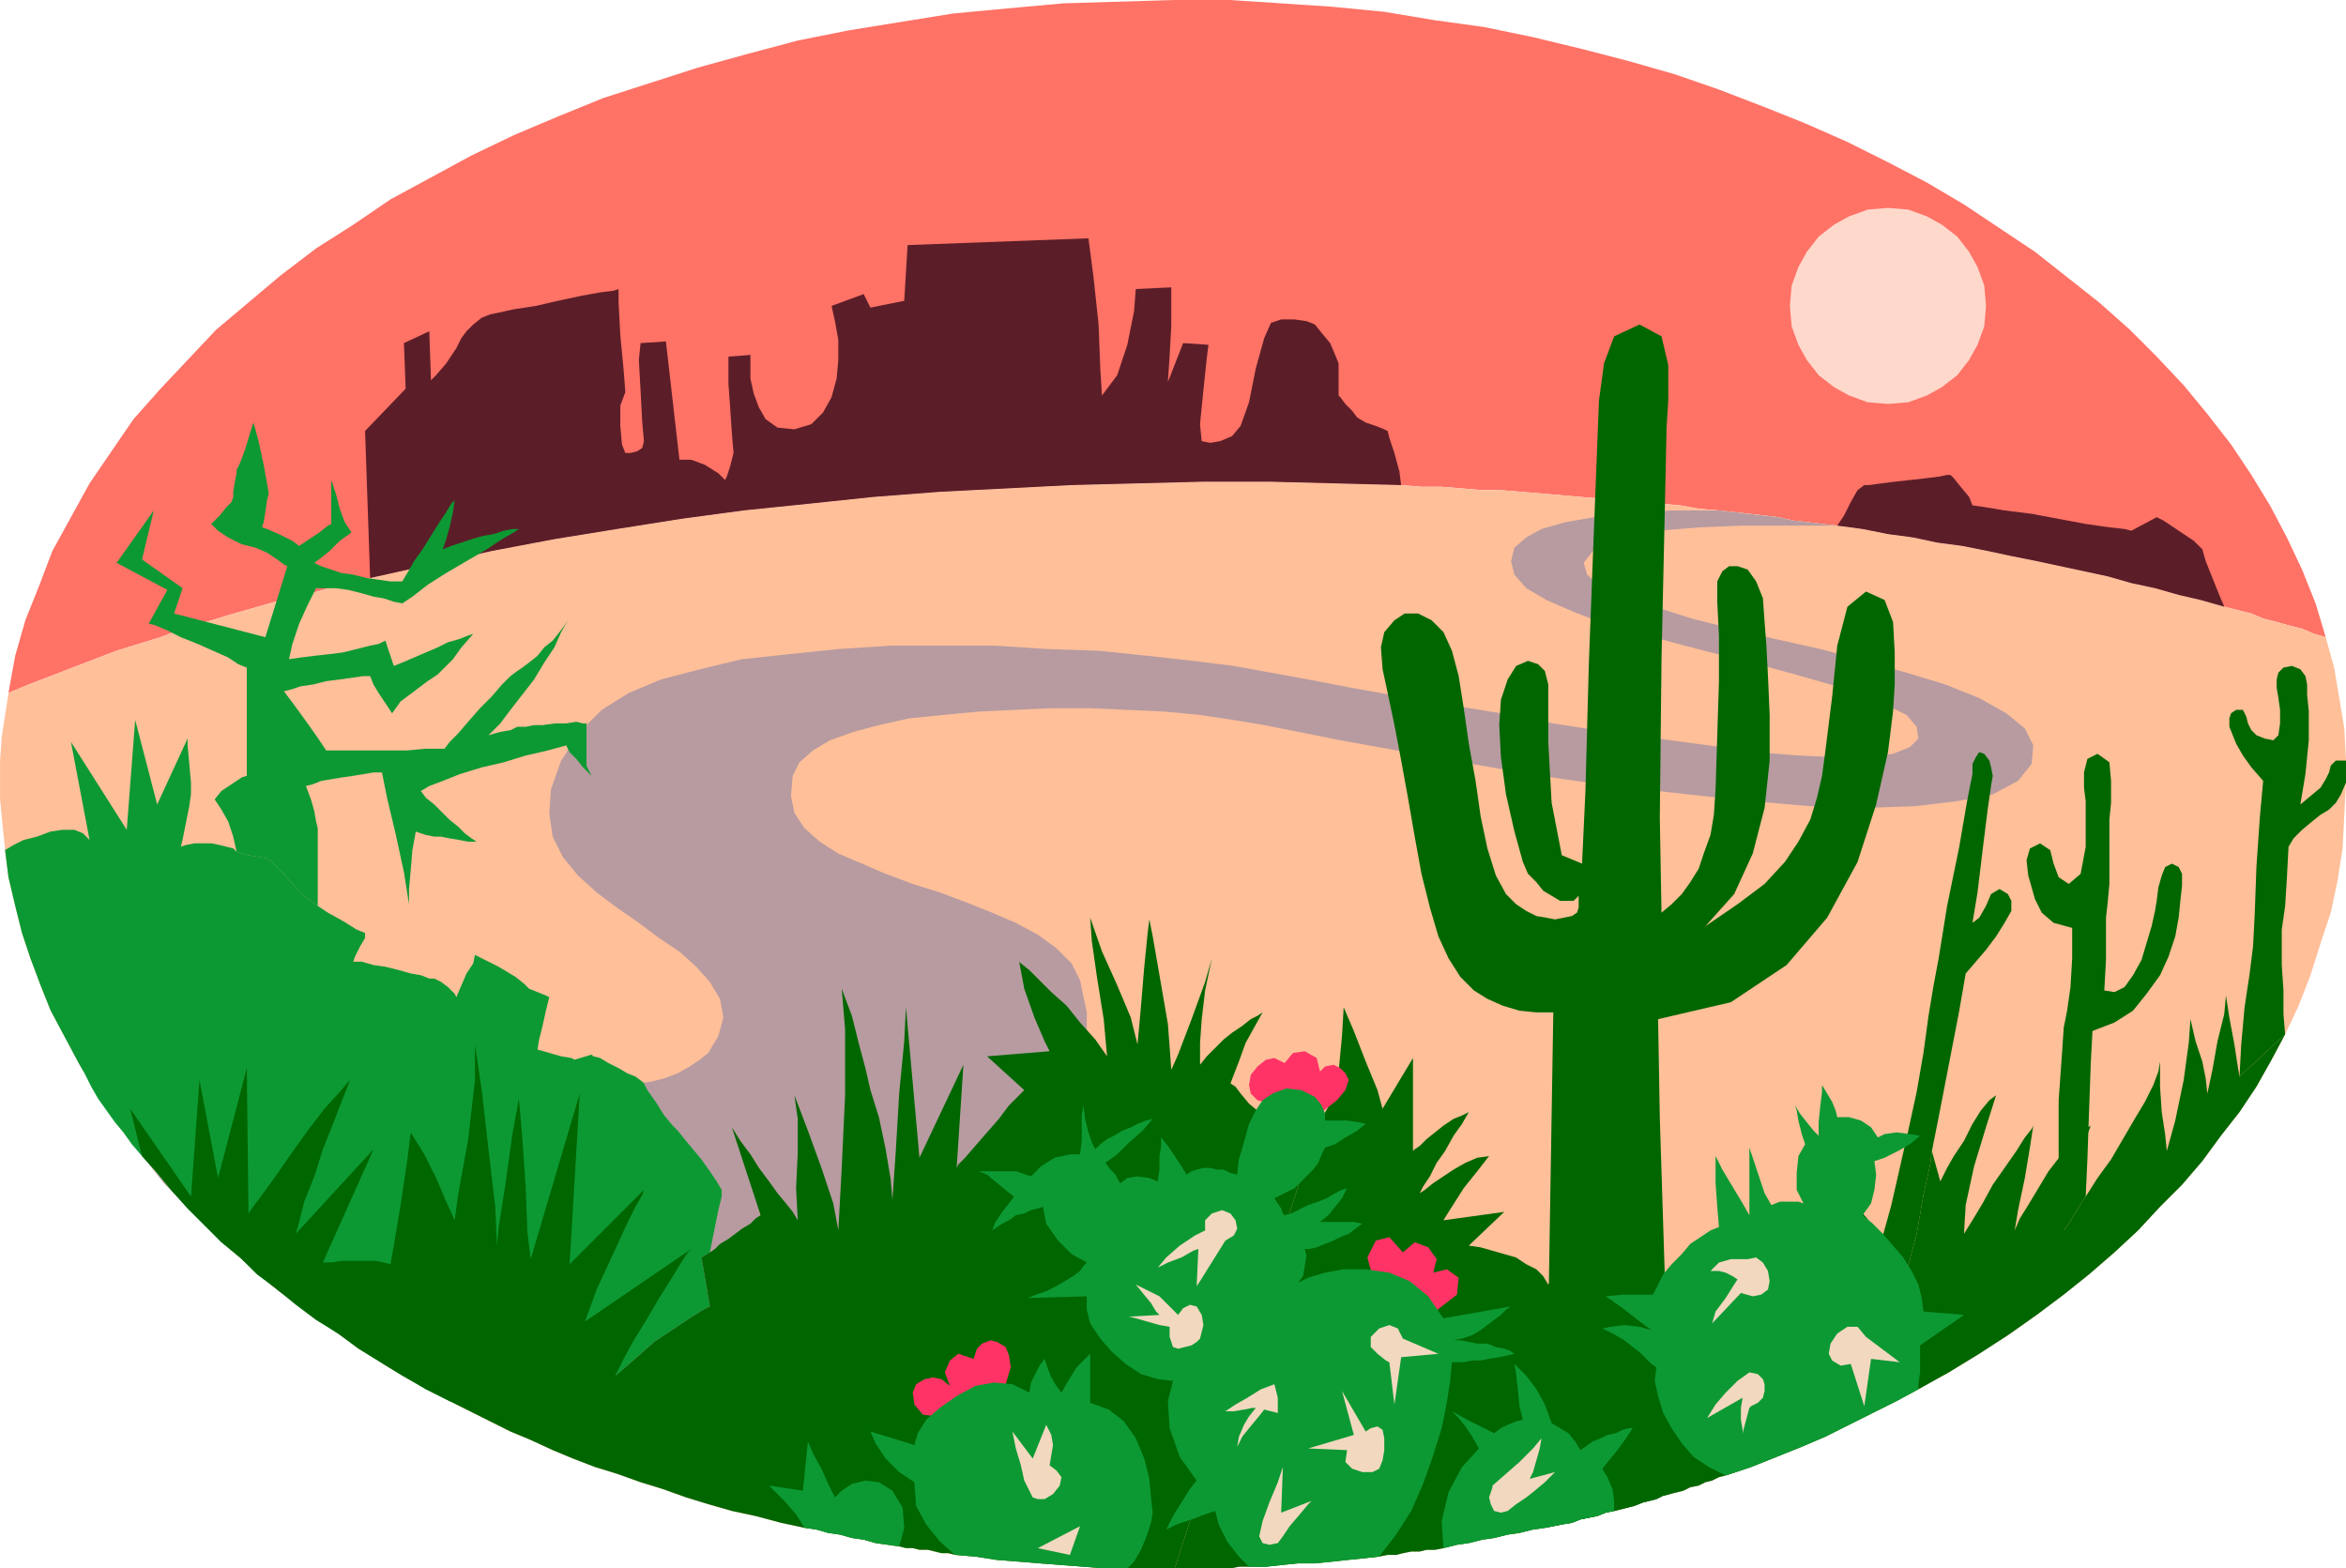
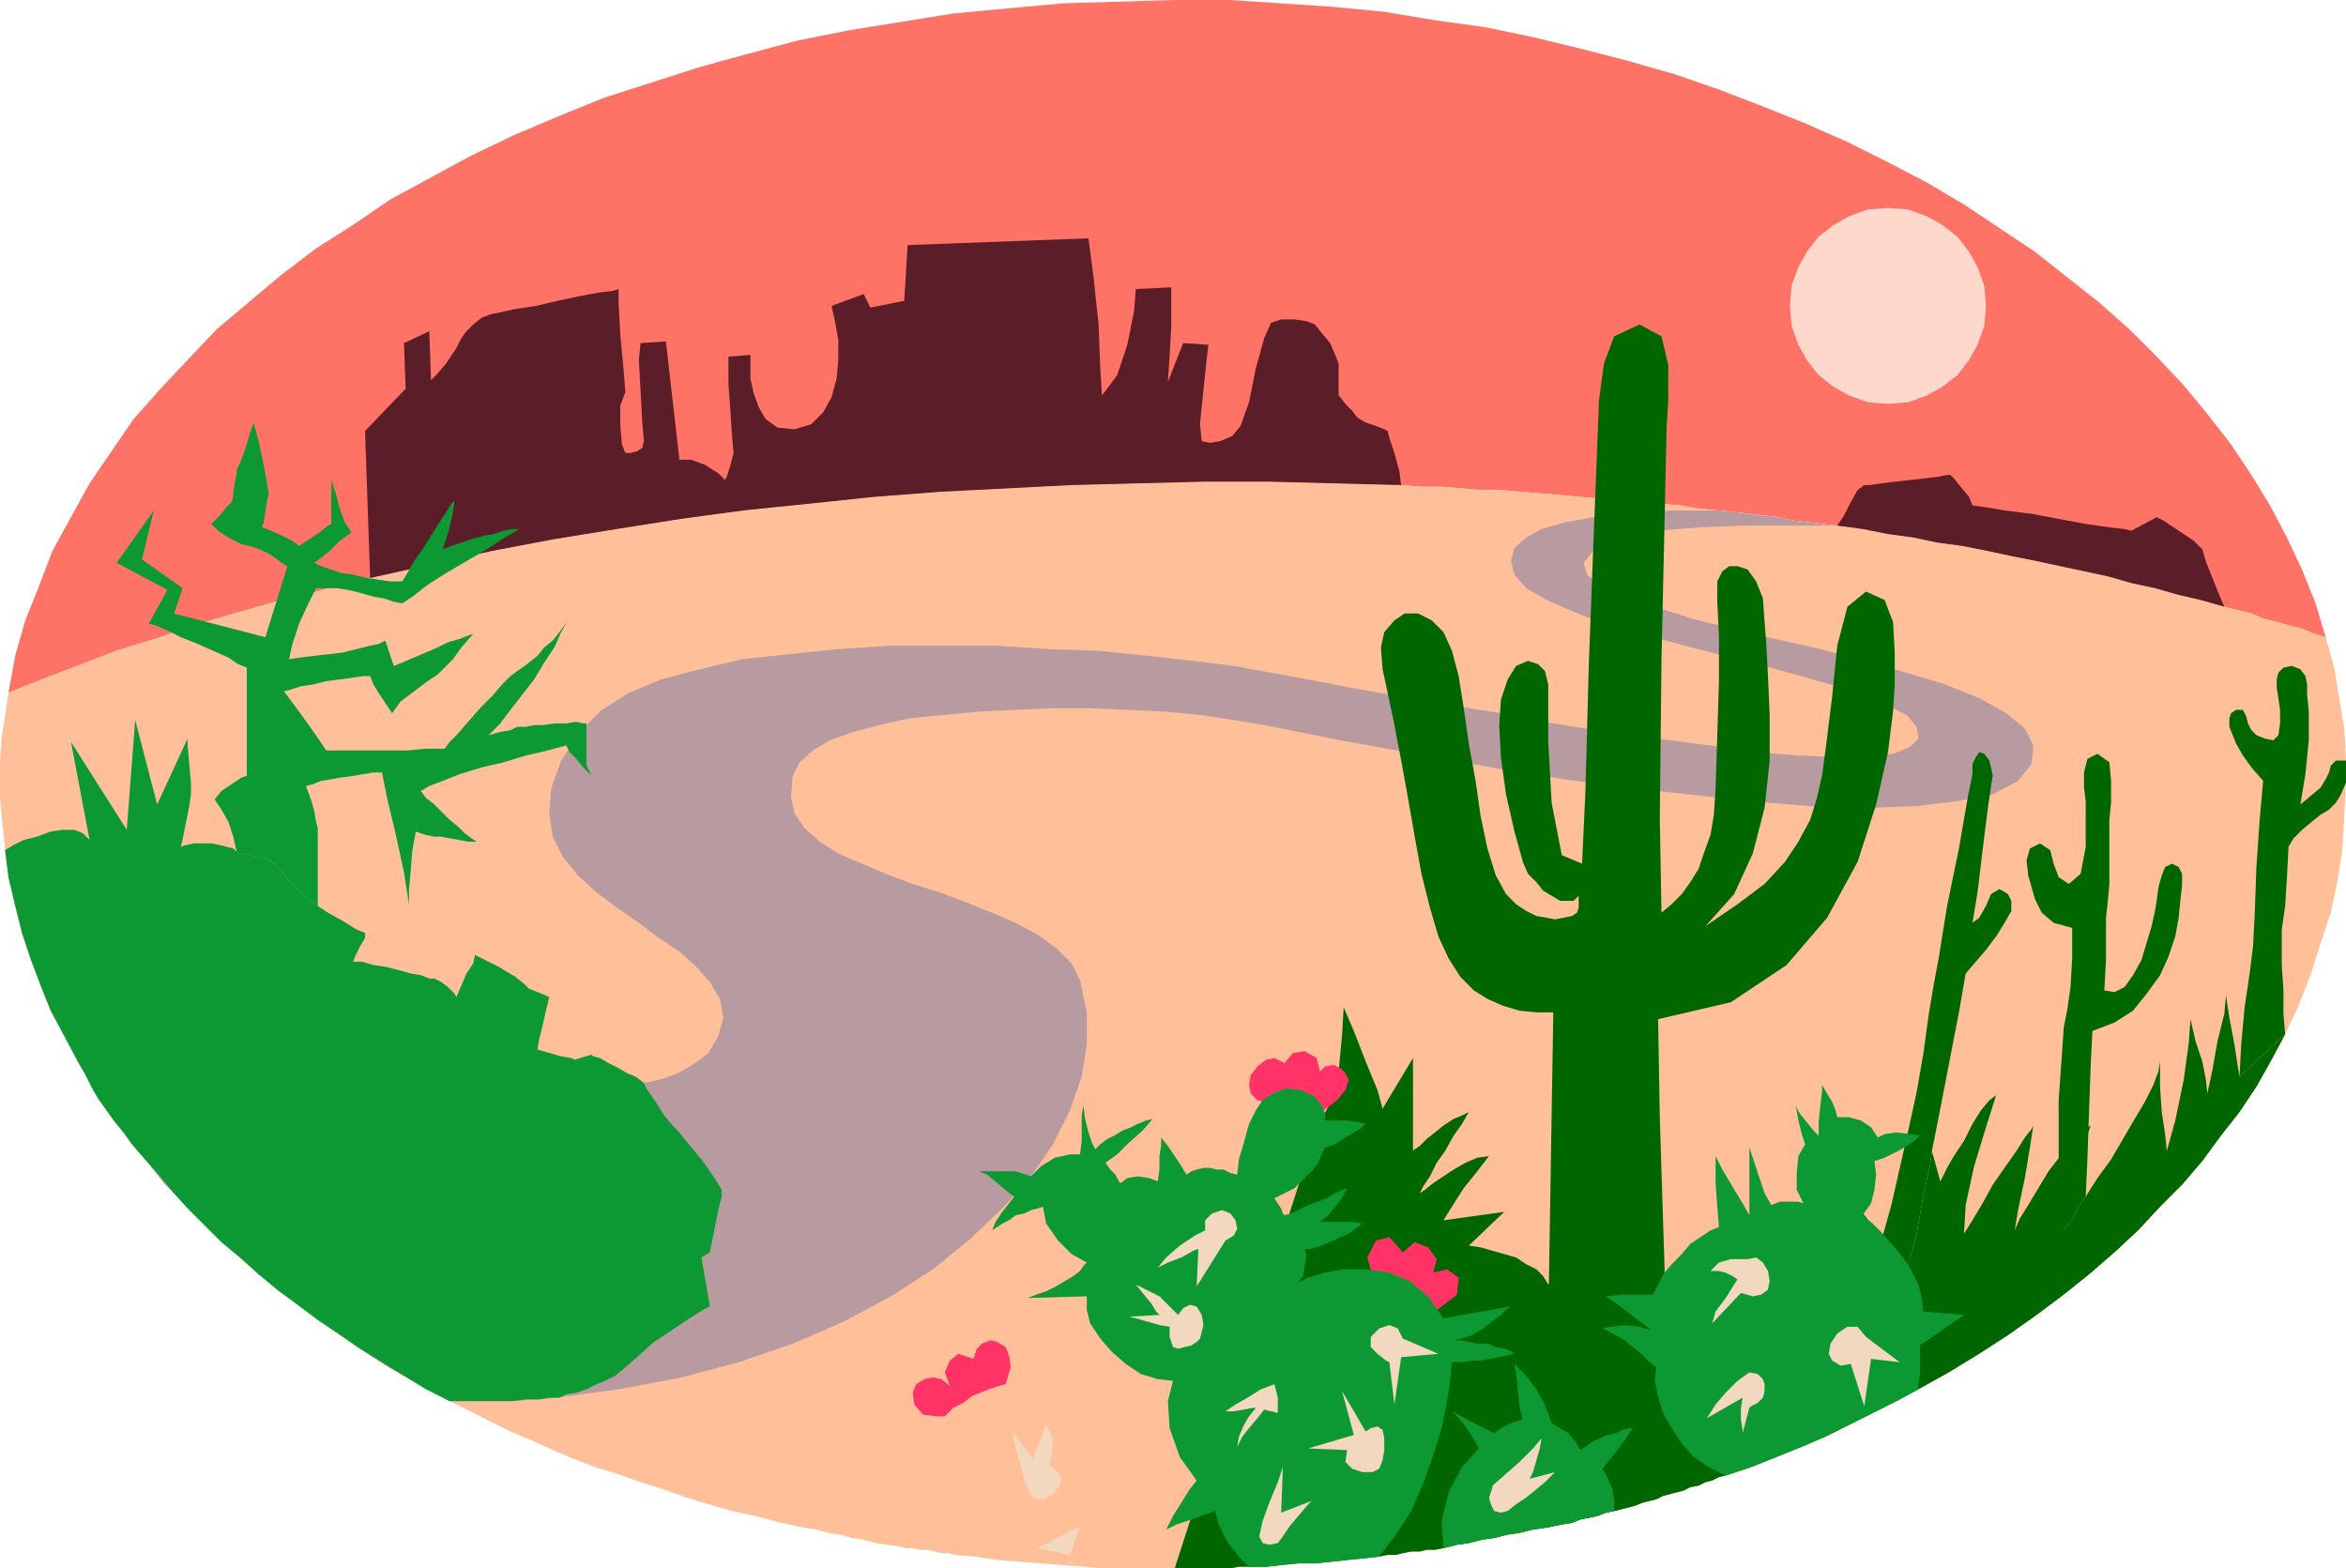
<svg xmlns="http://www.w3.org/2000/svg" fill-rule="evenodd" height="89.088" preserveAspectRatio="none" stroke-linecap="round" viewBox="0 0 1388 928" width="1.388in">
  <style>.pen1{stroke:none}.brush7{fill:#0c9933}.brush8{fill:#060}</style>
  <path class="pen1" style="fill:#ff7266" d="m219 342 36-8 36-8 37-7 37-6 38-6 37-5 39-4 38-4 39-3 39-2 39-2 39-1 39-1h39l39 1 39 1 12 1h12l12 1 12 1h11l12 1 12 1 12 1 11 1 12 1 12 1 11 1 12 1 12 1 11 2 12 1 9 1 9 1 9 1 8 1 9 2 9 1 8 1 9 1 15 2 15 3 15 2 14 3 15 2 15 3 14 3 15 3 14 3 14 3 14 3 14 4 14 3 14 4 13 3 14 4 8 2 8 2 7 3 8 2 7 2 8 2 7 3 7 2-6-20-8-20-9-19-10-19-11-18-12-18-14-18-14-17-16-17-16-16-18-16-19-15-19-15-21-14-21-14-22-13-23-12-24-12-25-11-25-10-26-10-26-9-28-8-27-7-29-7-29-6-29-4-30-5-31-3-30-2-31-2h-32l-33 1-33 1-33 3-32 3-31 5-31 5-30 6-30 8-29 8-28 9-28 9-27 11-26 11-25 12-24 13-24 13-22 15-22 14-21 16-19 16-19 16-17 18-16 17-16 18-13 19-13 19-11 20-11 20-8 21-8 20-6 21-4 22 12-5 13-5 13-5 13-5 13-5 13-4 13-4 13-5 14-4 13-4 14-4 14-4 14-3 14-4 14-4 14-3z" />
  <path class="pen1" style="fill:#ffbf99" d="m1376 377 5 18 3 18 3 18 1 19v13l-1 19-1 20-3 19-4 19-6 18-6 19-7 18-8 17-8 15-9 16-10 15-11 14-11 15-12 14-13 13-13 14-14 13-15 13-15 12-16 12-17 12-17 11-18 11-18 10-13 7-14 7-14 7-14 7-14 6-15 6-15 6-15 5-4 1-4 2-4 1-4 2-5 1-4 2-4 1-4 1-4 1-4 2-4 1-4 1-5 2-4 1-4 1-4 1-5 1-5 2-5 1-5 1-5 2-6 1-5 1-5 1-7 1-8 2-7 1-8 2-7 1-8 2-7 1-8 2-5 1h-5l-4 1h-5l-5 1-4 1h-5l-5 1-9 1-10 1-9 1-10 1h-10l-10 1-9 1h-16l-5 1h-74l-13-1-13-1-13-1-12-1-13-1-13-2-12-1-4-1h-4l-4-1-4-1h-5l-4-1h-4l-4-1-7-1-7-1-7-2-7-1-7-2-7-1-7-2-7-1-14-3-15-4-14-3-14-4-13-4-14-5-13-4-14-5-13-4-13-5-12-5-13-6-12-5-12-6-12-6-12-6-18-10-18-10-17-11-16-11-16-12-16-11-15-13-14-12-13-13-13-13-13-13-11-14-11-14-11-15-9-14-9-15-8-15-8-15-6-15-6-16-5-15-4-16-4-17-2-16-1-10-1-10-1-10v-23l1-14 2-13 2-13 12-5 13-5 13-5 13-5 13-5 13-4 13-4 13-5 14-4 13-4 14-4 14-4 14-3 14-4 14-4 14-3 36-8 36-8 37-7 37-6 38-6 37-5 39-4 38-4 39-3 39-2 39-2 39-1 39-1h39l39 1 39 1 12 1h12l12 1 12 1h11l12 1 12 1 12 1 11 1 12 1 12 1 11 1 12 1 12 1 11 2 12 1 9 1 8 1 9 1 9 1 9 2 9 1 8 1 9 1 15 2 15 3 15 2 14 3 15 2 15 3 14 3 15 3 14 3 14 3 14 3 14 4 14 3 14 4 13 3 14 4 8 2 8 2 7 3 8 2 7 2 8 2 7 3 7 2z" />
  <path class="pen1" d="m1316 359-14-4-13-3-14-4-14-3-14-4-14-3-14-3-14-3-15-3-14-3-15-3-15-2-14-3-15-2-15-3-15-2 4-6 4-8 4-7 4-3h3l7-1 8-1 9-1 9-1 8-1 5-1h2l2 2 4 5 5 6 2 5 7 1 12 2 16 2 16 3 16 3 14 2 9 1 4 1 15-8 4 2 9 6 9 6 5 5 2 7 4 10 4 10 3 7zm-487-72-39-1-39-1h-39l-39 1-39 1-39 2-39 2-39 3-38 4-39 4-37 5-38 6-37 6-37 7-36 8-36 8-3-87 24-25-1-27 15-7 1 29 3-3 6-7 6-9 3-6 3-4 4-4 5-4 5-2 5-1 9-2 13-2 13-3 14-3 11-2 8-1 3-1v8l1 19 2 21 1 13-3 8v12l1 11 2 5h3l4-1 3-2 1-4-1-11-1-19-1-18 1-10 15-1 8 70h7l8 3 8 5 4 4 1-2 2-6 2-8-1-12-1-15-1-14v-16l13-1v14l2 9 3 8 4 7 7 5 10 1 10-3 7-7 5-9 3-11 1-11v-12l-2-11-2-9 19-7 4 8 20-4 2-33 107-4 3 23 3 28 1 26 1 16 9-12 6-18 4-20 1-13 21-1v23l-1 18-1 15 9-23 15 1-1 8-2 19-2 20 1 10 5 1 6-1 7-3 5-6 5-14 4-20 5-18 4-9 6-2h8l7 1 5 2 4 5 5 6 3 7 2 5v19l1 1 3 4 4 4 3 4 5 3 6 2 5 2 2 1 1 4 3 9 3 11 1 8z" style="fill:#5b1e28" />
  <path class="pen1" style="fill:#ffd8cc" d="m1117 239 12-1 11-4 9-5 9-7 7-9 5-9 4-11 1-12-1-12-4-11-5-9-7-9-9-7-9-5-11-4-12-1-12 1-11 4-9 5-9 7-7 9-5 9-4 11-1 12 1 12 4 11 5 9 7 9 9 7 9 5 11 4 12 1z" />
  <path class="pen1" style="fill:#b79ba0" d="M1084 311h-53l-25 1-25 2-21 4-16 6-7 9 2 7 8 7 14 6 18 6 22 7 24 6 25 6 27 6 26 7 25 7 23 7 20 8 16 9 11 9 5 10-1 11-8 10-15 8-21 4-25 3-29 1-33-1-35-3-37-4-37-4-37-5-37-6-34-6-33-6-28-5-25-5-20-4-18-3-20-3-21-2-22-1-22-1h-23l-22 1-21 1-21 2-20 2-18 4-15 4-14 5-10 6-8 7-4 8-1 12 2 10 6 9 9 8 11 7 14 6 14 6 16 6 16 5 16 6 15 6 14 6 13 7 11 8 9 9 5 10 4 19v19l-3 19-7 20-10 20-13 19-17 19-19 18-22 18-25 16-28 15-30 13-32 11-34 9-37 7-38 5-8 1h-7l-8 1h-39l-18-10-18-10-17-11-16-11-16-12-16-11-15-13-14-12-13-13-13-13-13-13-11-14-11-14-11-15-9-14-9-15 15 3 17 2 19 3 21 2 22 2 24 2 24 2 24 1 25 1 24 1h45l21-1 18-1 17-2 14-2 9-1 8-2 8-3 7-4 6-4 5-4 3-5 3-5 3-11-2-11-6-10-8-9-10-9-12-8-12-9-13-9-12-9-11-10-9-11-6-12-2-14 1-14 6-17 12-18 12-12 16-10 19-8 23-6 25-6 28-3 29-3 31-2h62l31 2 30 1 29 3 27 3 24 3 22 4 22 4 26 5 28 5 29 5 31 5 31 6 32 5 30 4 30 4 28 4 25 2 23 1h18l15-2 10-4 5-5-1-7-6-7-12-6-15-6-18-6-21-6-22-6-24-6-23-6-22-6-22-6-18-7-16-7-12-7-7-8-2-8 2-8 7-6 9-5 14-4 17-3 20-2 25-2h29l9 1 8 1 9 1 9 1 9 2 9 1 8 1 9 1h-3z" />
  <path class="pen1 brush7" d="m188 536 6 4 9 5 8 5 5 2v3l-3 5-3 6-1 3h5l7 2 7 1 8 2 7 2 6 1 5 2h3l4 2 4 3 4 4 1 2 3-7 3-7 4-6 1-5 4 2 10 5 10 6 5 4 3 3 5 2 5 2 2 1-2 8-2 9-2 8-1 6 7 2 7 2 6 1 2 1 10-3 1 1 4 1 5 3 6 3 5 3 5 2 4 3 1 1 2 4 5 7 5 8 5 6 3 3 4 5 5 6 5 6 5 7 4 6 3 5v4l-2 8-2 10-2 10-1 5-5 3 5 29-4 2-8 5-9 6-6 4-6 4-9 8-8 7-6 5-2 1-4 2-5 2-6 3-6 2-6 1-4 2h-6l-6 1h-8l-8 1h-37l-14-7-13-8-13-8-13-8-13-9-12-8-12-9-12-9-11-9-11-10-11-9-10-10-10-10-9-10-9-11-9-10-6-7-5-7-5-6-5-7-5-7-4-7-4-8-4-7-8-15-8-15-6-15-6-16-5-15-4-16-4-17-2-16 5-3 6-3 8-2 8-3 7-1h7l5 2 4 4-11-58 33 52 5-65 13 50 18-39v4l1 11 1 11v7l-1 7-2 10-2 10-1 4 3-1 5-1h10l5 1 4 1 4 1 2 2 7 2 6 1 5 1 3 2 5 5 7 8 8 8 7 5z" />
  <path class="pen1 brush7" d="m140 504-2-9-3-9-4-7-4-6 4-5 6-4 6-4 3-1v-64l-5-2-6-4-9-4-9-4-10-4-8-4-7-3-4-1 11-20-30-16 22-31-7 29 24 17-5 15 54 14 13-42-2-1-4-3-6-4-7-3-8-2-8-4-6-4-4-4 5-5 4-5 3-3 1-3v-3l1-6 1-5v-2l2-4 3-8 3-10 2-6 3 11 3 14 2 11 1 6-1 4-1 7-1 6-1 3 3 1 7 3 8 4 4 3 6-4 6-4 5-4 2-1v-26l3 9 2 8 3 8 4 6-7 5-6 6-5 4-4 3 4 2 6 2 6 2 7 1 8 2 7 1 7 1h7l3-5 4-7 5-7 5-8 5-8 4-6 3-5 2-2-1 7-2 9-2 7-2 6 5-2 6-2 6-2 7-2 6-1 6-2 5-1h4l-3 2-7 4-9 6-12 7-12 7-11 7-9 7-6 4-5-1-6-2-6-1-7-2-8-2-7-1h-12l-5 10-5 11-4 12-2 9 7-1 8-1 9-1 8-1 8-2 8-2 5-1 4-2 5 15 5-2 7-3 7-3 7-3 6-3 7-2 5-2 3-1-7 8-5 7-5 5-4 4-6 4-8 6-8 6-5 7-4-6-4-6-3-5-2-5h-4l-7 1-7 1-8 1-8 2-7 1-6 2-4 1 6 8 8 11 7 10 4 6h48l10-1h12l3-4 5-5 6-7 7-8 7-7 6-7 5-5 4-3 3-2 4-3 5-4 4-5 5-4 4-5 3-4 2-3-4 7-4 9-6 9-6 10-7 9-7 9-6 8-7 7 7-2 6-1 4-2h5l5-1h5l7-1h7l6-1 4 1h2v25l3 6-5-5-4-5-4-4-2-4-11 3-13 3-13 4-13 3-13 4-10 4-8 3-5 3 3 4 5 4 4 4 5 5 5 4 4 4 4 3 3 2h-5l-5-1-6-1-5-1h-4l-5-1-3-1-3-1-2 11-1 12-1 11v9l-3-19-5-23-5-21-3-15h-5l-6 1-6 1-7 1-6 1-6 1-5 2-4 1 3 8 2 7 1 6 1 4v46l-7-5-8-8-7-8-5-5-3-2-5-1-6-1-7-2z" />
-   <path class="pen1 brush8" d="m780 665-11 2h-9l-8-4-7-5-6-5-5-6-3-4-3-2 5-13 4-11 5-9 5-9-3 2-4 2-5 4-6 4-5 4-5 5-5 5-4 5v-13l1-14 2-17 4-19-4 14-8 22-8 21-4 9-2-27-5-29-4-23-2-10-1 8-2 20-2 24-2 22-4-16-8-19-9-20-7-20 1 14 3 21 4 25 2 22-7-10-9-10-8-10-9-8-7-7-6-6-5-4-1-1 3 16 6 17 6 14 3 6-37 3 22 20-3 3-6 6-6 8-7 8-7 8-6 7-4 4-1 2 4-61-26 55-8-89-1 20-3 31-2 34-2 29-1-12-3-18-4-19-5-16-3-13-4-15-4-16-6-16 2 24v39l-2 43-2 37-3-16-7-21-8-22-8-21 2 14v20l-1 21 1 19-3-5-4-5-5-6-5-7-6-8-5-8-6-8-5-8 17 52-3 2-3 3-5 3-4 3-4 3-5 3-3 3-3 2-5 3 5 29-4 2-8 5-9 6-6 4-6 4-9 8-8 7-6 5 5-10 6-11 8-13 7-12 7-11 6-10 4-6 2-2-63 43 3-8 4-11 6-13 6-13 6-13 5-10 4-7 1-3-44 44 6-101-29 98-2-16-1-27-2-29-2-23-4 22-4 29-4 25-1 11-1-23-4-34-4-35-4-27v21l-4 35-6 33-2 15-5-11-6-14-7-14-8-13-2 16-4 27-4 24-2 11-4-1-5-1h-20l-6 1h-5l30-67-46 50 2-7 3-12 6-15 5-16 6-15 5-13 4-10 1-3-6 7-9 10-10 13-10 14-9 13-8 11-6 8-2 3-1-86-17 65-11-58-5 69-36-52 7 28 9 10 9 11 9 10 10 10 10 10 11 9 10 10 12 9 11 9 12 9 13 8 12 9 13 8 13 8 14 8 14 7 12 6 12 6 12 6 12 5 13 6 12 5 13 5 13 4 14 5 13 4 14 5 13 4 14 4 14 3 15 4 14 3 7 1 7 2 7 1 7 2 7 1 7 2 7 1 7 1 4 1h4l4 1h5l4 1 4 1h4l4 1 12 1 13 2 13 1 12 1 13 1 13 1 13 1h41l85-263z" />
  <path class="pen1 brush8" d="M695 928h33l5-1h16l9-1 10-1h10l10-1 9-1 10-1 9-1 5-1h5l4-1 5-1h5l4-1h5l5-1 8-2 7-1 8-2 7-1 8-2 7-1 8-2 7-1 5-1 5-1 6-1 5-2 5-1 5-1 5-2 5-1 4-1 4-1 4-1 5-2 4-1 4-1 4-2 4-1 4-1 4-1 4-2 5-1 4-2 4-1 4-2 4-1 15-5 15-6 15-6 14-6 14-7 14-7 14-7 13-7 18-10 18-11 17-11 17-12 16-12 15-12 15-13 14-13 13-14 13-13 12-14 11-15 11-14 10-15 9-16 8-15-27 25-1-6-2-13-3-16-2-13-1 11-4 16-3 17-3 14-1-9-2-10-4-12-3-13-1 14-3 22-5 24-5 18-1-10-2-13-1-15v-15l-1 6-3 8-5 10-6 10-7 12-7 12-8 11-7 11-4 6-3 5-3 5-3 4 1-13 4-17 5-16 6-16-5 3-7 7-6 8-7 9-6 10-6 10-5 8-3 7 2-12 4-19 3-18 2-13-1 2-4 5-5 8-7 10-7 10-6 11-6 10-5 8 1-17 5-23 7-23 6-19-4 3-5 6-5 8-5 10-6 9-4 7-3 6-1 2-5-18-1 8-4 18-4 23-5 19-3-4-3-4-5-5-4-5-4-4-4-4-2-3-1-1-19-19 1 11v13l-1 13-4 11-11-16-15 22-25-14 10 30-28-10 10 26h-4l-5 1-7 1-7 2-6 2-6 1-4 2h-1l2-9 3-14 3-12 2-5-39 41 11-38-1 1-3 2-4 3-4 3-6 4-5 3-4 4-4 2 2-10 4-16 4-18 2-13-4 5-8 11-9 13-7 8-3-5-4-4-6-3-6-4-7-2-7-2-7-2-7-1 21-20-36 5 5-8 7-11 8-10 7-9-7 1-7 3-7 4-6 4-6 4-5 4-3 2-1 1 1-1 2-4 4-6 4-8 5-7 5-9 5-7 4-7-4 2-5 2-6 4-5 4-5 4-4 4-3 2-1 1v-55l-18 30-3-11-7-17-7-18-6-14-1 17-2 21-5 19-7 12-85 263z" />
  <path class="pen1 brush8" d="m1221 728 3-4 3-5 3-5 4-6 1-22 1-29 1-28 1-19 13-5 11-7 8-10 8-11 5-11 4-12 2-11 1-10 1-9v-7l-2-4-4-2-4 2-2 5-2 7-1 8-1 6-2 9-3 10-3 10-5 9-5 7-6 3-6-1 1-18v-25l1-9 1-11v-38l1-10v-13l-1-11-7-5-6 3-2 8v9l1 8v27l-3 16-7 6-6-4-3-8-2-8-6-4-6 3-2 7 1 9 2 7 2 7 4 8 7 6 11 3v18l-1 17-2 14-2 10-1 15-2 28v36l3 41zM988 884l-4 1-4 2-4 1-4 1-5 2-4 1-4 1-4 1-5 1-5 2-5 1-5 1-5 2-6 1-5 1-5 1 5-305h-10l-10-1-10-3-9-4-8-5-8-8-7-11-6-13-5-17-5-20-4-22-4-23-4-22-4-21-4-19-3-14-1-13 2-9 6-7 6-4h8l8 4 7 7 5 11 4 15 3 19 3 21 4 22 3 21 4 19 5 16 6 11 6 6 6 4 6 3 6 1 5 1 5-1 5-1 3-2 1-3v-7l-3 3h-8l-5-3-5-3-4-5-5-5-3-7-5-18-5-22-3-22-1-19 1-15 4-12 5-8 7-3 6 2 4 4 2 8v34l2 36 6 31 12 5 2-43 2-75 3-79 2-51 1-26 3-22 6-16 15-7 13 7 4 17v21l-1 16-1 47-2 90-1 94 1 56 6-5 6-6 5-7 5-8 3-9 4-11 2-12 1-15 1-32 1-32v-27l-1-20v-12l3-6 4-3h5l6 2 5 7 4 10 1 14 1 13 1 19 1 23v27l-3 28-7 27-11 24-17 19 19-13 16-12 12-13 8-12 7-13 4-13 3-13 2-15 4-32 3-30 6-23 11-9 11 5 5 13 1 18v19l-1 16-3 24-7 31-11 34-18 33-24 28-33 22-43 10 1 58 3 95 2 89 1 39zm155-203-1 8-4 18-4 23-5 19-3-4-3-4-5-5-4-5 5-18 5-22 5-22 5-23 4-23 3-22 3-18 3-16 5-31 7-34 5-29 3-15v-6l2-4 2-3 3 1 3 4 1 4 1 5-1 6-2 14-3 24-3 25-3 18 4-3 4-7 3-7 5-3 5 3 2 4v6l-4 7-5 8-6 8-6 7-6 7-4 23-6 31-6 31-4 20zm209-69-27 25 1-19 2-22 3-20 2-16 1-19 1-28 2-29 2-22-7-8-5-7-4-7-2-5-2-5v-5l1-3 3-2h4l2 4 1 4 2 4 3 3 5 2 5 1 3-3 1-7v-8l-1-7-1-6v-5l1-4 3-3 5-1 5 2 3 4 1 5v6l1 10v17l-2 20-3 18 6-5 6-5 3-5 2-4 1-4 3-3h6v13l-3 7-3 5-4 4-5 3-5 4-6 5-5 5-3 5-1 19-1 16-2 14v21l1 15v14l1 12z" />
-   <path class="pen1" d="m554 838-8-1-5-6-1-7 2-5 5-3 5-1 5 1 5 4-3-8 3-7 5-4 9 3 2-6 3-3 5-2 4 1 5 3 2 5 1 7-3 10h-5l-4 1-6 2-5 2-5 2-5 4-6 3-5 5zm198-185-8-2-4-4-1-5 1-6 4-5 5-4 5-1 6 3 5-6 7-1 7 4 2 8 3-3 5-1 4 2 3 3 2 4-2 6-5 6-9 7-3-3-4-3-3-2-4-1-4-1h-4l-4 2-4 3zm60 102-3-11 5-10 8-2 8 9 7-6 8 3 5 7-2 8 8-2 7 5-1 10-13 10-4-4-4-4-4-3-5-4-5-2-5-2-5-2h-5z" style="fill:#f36" />
+   <path class="pen1" d="m554 838-8-1-5-6-1-7 2-5 5-3 5-1 5 1 5 4-3-8 3-7 5-4 9 3 2-6 3-3 5-2 4 1 5 3 2 5 1 7-3 10l-4 1-6 2-5 2-5 2-5 4-6 3-5 5zm198-185-8-2-4-4-1-5 1-6 4-5 5-4 5-1 6 3 5-6 7-1 7 4 2 8 3-3 5-1 4 2 3 3 2 4-2 6-5 6-9 7-3-3-4-3-3-2-4-1-4-1h-4l-4 2-4 3zm60 102-3-11 5-10 8-2 8 9 7-6 8 3 5 7-2 8 8-2 7 5-1 10-13 10-4-4-4-4-4-3-5-4-5-2-5-2-5-2h-5z" style="fill:#f36" />
  <path class="pen1 brush7" d="m1135 822-13 7-14 7-14 7-14 7-14 6-15 6-15 6-15 5-10-5-9-6-7-8-6-9-5-9-3-10-2-9 1-8-3-2-3-3-4-4-4-3-5-4-5-3-4-2-4-2 5-1 8-1 9 1 7 2-8-6-9-7-7-5-3-2 10-1h18l3-6 3-6 5-6 6-6 5-6 6-4 6-4 5-2-1-12-1-14v-16l4 8 6 10 6 10 4 7v-40l3 9 3 9 3 9 4 7 5-2h11l3 1-4-8v-10l1-10 4-7-2-6-2-8-1-6-1-3 3 5 4 5 4 5 3 3v-8l1-10 1-8v-4l3 5 3 5 2 5 1 4h7l7 2 6 4 4 6 4-2 7-1 8 1 6 1-6 5-7 4-8 4-6 2 1 8-1 9-2 8-5 7 6 5 6 6 6 7 6 7 5 8 4 8 2 8 1 8 24 2-26 18v16l-1 7v3zm-180 72-5 1-5 2-5 1-5 1-5 2-6 1-5 1-5 1-7 1-8 2-7 1-8 2-7 1-8 2-7 1-8 2-1-16 4-17 8-15 10-11-4-7-4-6-4-5-4-4 9 5 8 4 6 3 2 1 4-3 4-2 5-2 4-1-2-8-1-10-1-9-1-6 7 7 6 8 5 9 4 11 5 3 5 3 4 5 3 5 3-2 4-3 5-2 4-2 5-1 4-2 4-1h2l-4 6-5 7-5 6-4 5 3 5 3 7 1 7v6z" />
  <path class="pen1 brush7" d="m816 921-9 1-10 1-9 1-10 1h-10l-10 1-9 1h-10l-6-6-7-9-5-10-2-8-6 2-8 3-9 3-6 3 4-8 5-8 5-8 4-5-10-14-6-17-1-16 3-12-9-1-10-3-9-6-8-7-7-8-6-9-2-8v-8l-35 1 5-2 6-2 6-3 5-3 5-3 4-3 2-3 2-2-9-5-8-8-7-10-2-10-3 1-4 1-4 2-5 1-4 3-4 2-3 2-3 2 2-5 4-6 4-5 3-4-4-3-6-5-6-5-5-2h22l3 1 3 1 3 1 6-6 8-5 9-2h6l1-8v-15l1-6 1 8 2 8 2 6 2 4 3-3 4-3 4-2 5-3 5-2 4-2 5-2 4-1-6 7-8 7-7 7-7 5 3 4 3 3 2 4 1 1 4-3 6-1 7 1 5 2 1-7v-8l1-6v-5l4 5 4 6 4 6 3 5 3-2 3-1 4-1h4l4 1h4l4 2 4 1 1-9 3-10 3-11 4-8 4-6 6-4 8-3 9 1 8 4 4 5 2 5v4h13l7 1 4 1-5 4-7 4-6 4-6 2-2 4-2 5-3 4-3 3-4 4-4 4-6 3-6 3 2 3 2 3 1 3 1 1 4-1 4-2 6-3 6-2 5-2 5-3 4-2 3-1-3 6-4 5-4 5-5 4h20l5 1-4 3-4 3-5 2-4 2-5 2-5 2-4 1h-3l1 4-1 6-1 6-3 4 6-3 10-3 11-2h13l14 2 12 5 11 9 9 13 40-7-3 2-3 3-4 3-4 3-4 3-5 3-6 2-5 1h4l5 1 5 1h6l5 2 5 1 3 1 3 2-4 1-5 1-6 1-5 1h-5l-5 1h-7l-1 11-2 13-3 15-5 16-6 17-7 16-9 14-10 13z" />
-   <path class="pen1 brush7" d="M667 928h-13l-13-1-13-1-13-1-12-1-13-1-13-2-12-1-9-8-8-10-6-11-1-14-9-6-8-8-6-9-3-7 26 8 2-7 5-8 8-7 10-7 11-6 11-2 11 1 10 5 1-6 3-6 2-4 3-4 2 6 2 5 3 5 3 4 4-7 5-8 6-6 2-2v29l11 4 9 7 7 10 5 12 3 12 1 11 1 9-1 6-3 9-3 7-4 7-4 4zm-191-24 7 1 7 2 7 1 7 2 7 1 7 2 7 1 7 1 3-11-1-12-6-10-8-5-8-1-8 2-6 4-4 4-4-8-4-9-5-9-3-7-3 29-20-3 3 3 6 6 7 8 5 8z" />
  <path class="pen1" d="m599 847 12 16 8-20 3 6 1 6-1 6-1 6 4 3 3 4-1 5-4 5-5 3h-4l-3-1-2-4-3-6-2-9-3-10-2-10zm15 69 25-13-6 17-19-4zm71-166 5-6 8-7 9-6 6-3v-6l4-4 6-2 5 2 3 4 1 5-2 4-5 3-5 8-5 8-5 8-2 3 1-22-3 1-7 4-8 3-6 3zm-13 10 6 3 8 4 6 6 5 5 3-4 4-2 4 1 3 5 1 6-1 4-1 4-2 2-3 2-4 1-4 1-3-1-1-3-1-3v-6l-6-1-7-2-7-2-4-1 18-1-2-2-3-5-5-6-4-5zm53 75 6-4 7-4 8-5 8-3 1 4 1 4v9l-8-2-4 5-5 6-4 5-3 6 1-6 3-7 3-5 4-5h-2l-5 1-6 1h-5zm49 22 27-8-7-26 14 24 3-2 4-1 3 2 1 5v7l-1 6-2 5-4 2h-6l-6-2-4-4 1-7-23-1zm51-26-3-25-2-1-5-4-4-4v-6l5-5 6-2 5 2 3 6 21 9-22 2-4 28zm-66 37-1 27 18-7-2 2-5 6-6 7-4 6-3 4-5 1-4-1-2-4 2-9 4-11 5-12 3-9zm124 11 8-7 8-7 8-8 5-6-1 6-2 7-2 7-2 4 15-4-6 6-6 5-5 4-6 4-5 4-4 1-4-1-2-4-1-4 1-3 1-3v-1zm127-40 5-8 6-7 7-7 7-5 5 1 3 3 1 3v4l-1 4-3 3-4 2-1 1-4 15v-2l-1-6v-7l1-6-21 12zm85-32-6 1-5-3-2-4 1-6 4-6 6-4h6l5 6 20 15-17-2-4 28-8-25zm-83-55 5-5 7-2h10l5-1 4 3 3 5 1 6-1 5-4 3-5 1-7-2-17 18 2-7 6-8 5-8 2-3-3-2-4-2-4-1h-5z" style="fill:#f2d8bf" />
</svg>